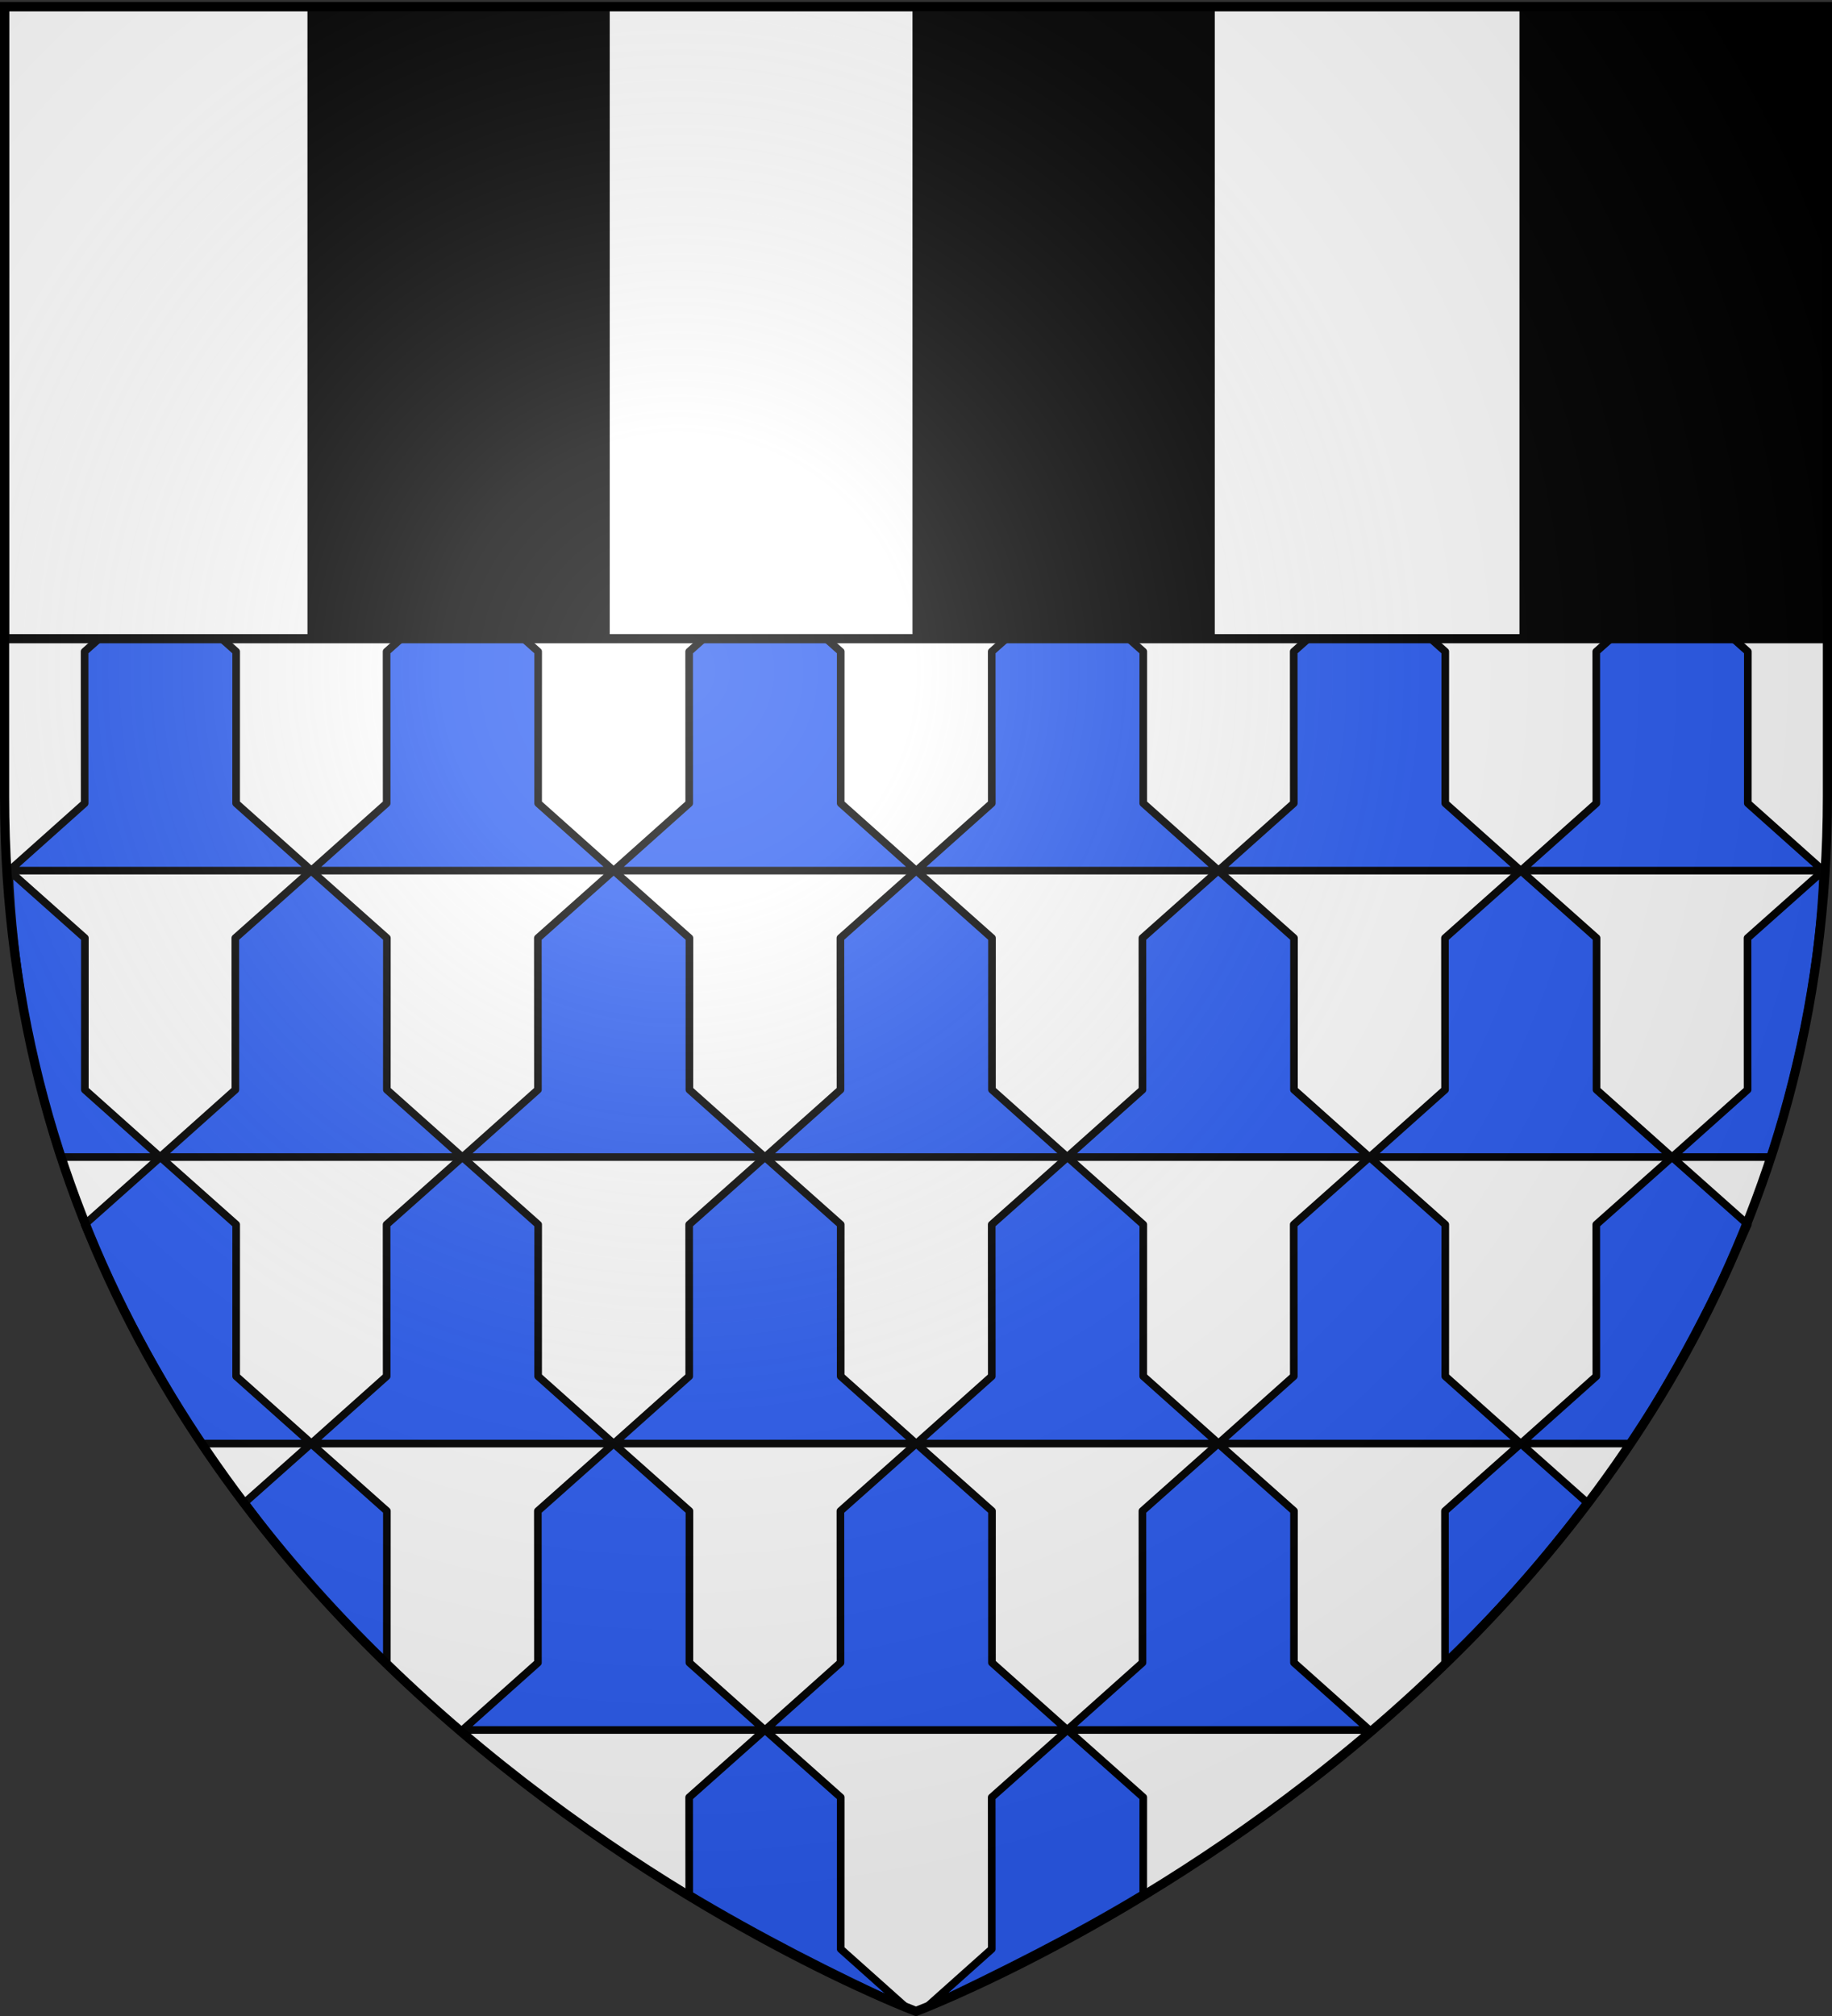
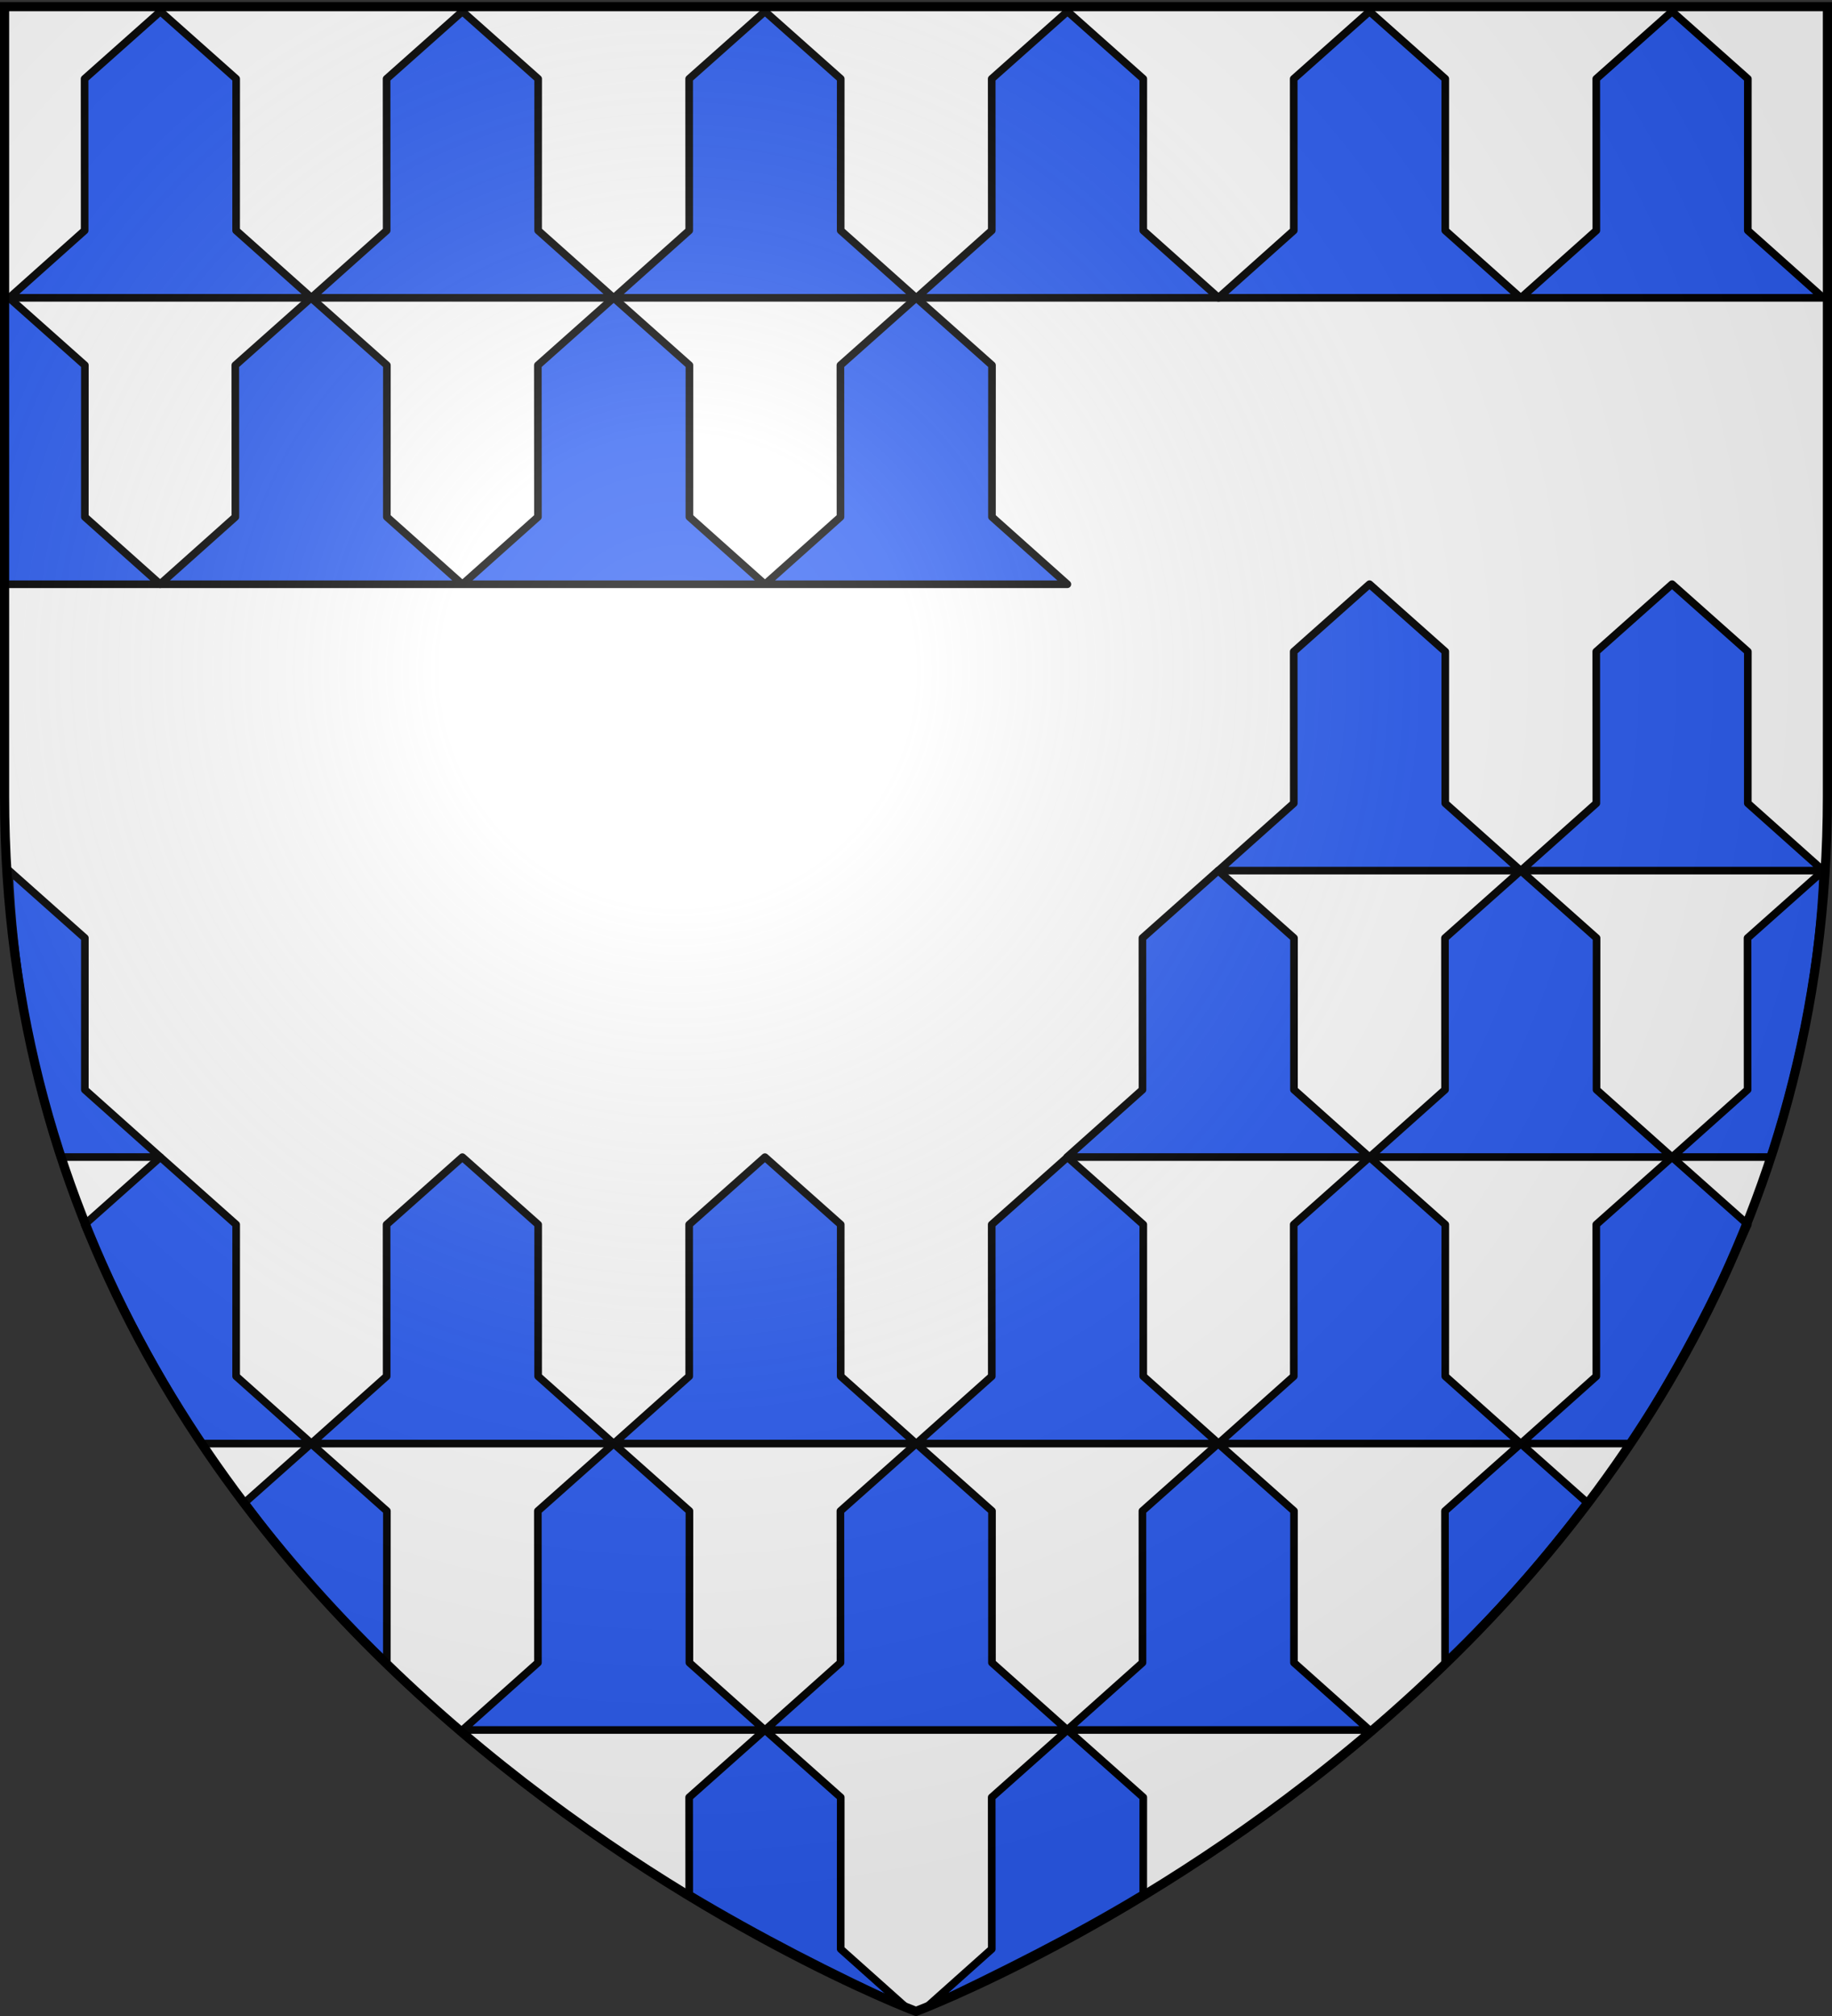
<svg xmlns="http://www.w3.org/2000/svg" xmlns:xlink="http://www.w3.org/1999/xlink" height="660" width="600" version="1.0">
  <rect width="100%" height="100%" fill="#333333" stroke="none" />
  <defs>
    <linearGradient id="b">
      <stop style="stop-color:white;stop-opacity:.314" offset="0" />
      <stop offset=".19" style="stop-color:white;stop-opacity:.251" />
      <stop style="stop-color:#6b6b6b;stop-opacity:.125" offset=".6" />
      <stop style="stop-color:black;stop-opacity:.125" offset="1" />
    </linearGradient>
    <linearGradient id="a">
      <stop offset="0" style="stop-color:#fd0000;stop-opacity:1" />
      <stop style="stop-color:#e77275;stop-opacity:.659" offset=".5" />
      <stop style="stop-color:black;stop-opacity:.323" offset="1" />
    </linearGradient>
    <radialGradient xlink:href="#b" id="c" gradientUnits="userSpaceOnUse" gradientTransform="matrix(1.353 0 0 1.349 -77.63 -85.747)" cx="221.445" cy="226.331" fx="221.445" fy="226.331" r="300" />
  </defs>
  <g style="display:inline">
-     <path d="M300 658.5s298.5-112.32 298.5-397.772V2.176H1.5v258.552C1.5 546.18 300 658.5 300 658.5z" style="fill:#fff;fill-opacity:1;fill-rule:evenodd;stroke:none;stroke-width:1px;stroke-linecap:butt;stroke-linejoin:miter;stroke-opacity:1" />
+     <path d="M300 658.5s298.5-112.32 298.5-397.772V2.176H1.5v258.552C1.5 546.18 300 658.5 300 658.5" style="fill:#fff;fill-opacity:1;fill-rule:evenodd;stroke:none;stroke-width:1px;stroke-linecap:butt;stroke-linejoin:miter;stroke-opacity:1" />
    <path d="m-592.273 75.459-.025-49.658 24.822-22.07 24.823 22.07-.013 49.658 24.697 22.043h-99l24.696-22.043z" style="fill:#2b5df2;fill-opacity:1;fill-rule:nonzero;stroke:#000;stroke-width:2.5;stroke-linecap:round;stroke-linejoin:round;stroke-miterlimit:4;stroke-dasharray:none;stroke-opacity:1" transform="translate(620)" />
    <path style="fill:#2b5df2;fill-opacity:1;fill-rule:nonzero;stroke:#000;stroke-width:2.5;stroke-linecap:round;stroke-linejoin:round;stroke-miterlimit:4;stroke-dasharray:none;stroke-opacity:1" d="m-493.363 75.459-.026-49.658 24.823-22.07 24.823 22.07-.013 49.658 24.696 22.043h-99l24.697-22.043zM-394.273 75.459l-.025-49.658 24.822-22.07 24.823 22.07-.013 49.658 24.697 22.043h-99l24.696-22.043zM-295.181 75.459l-.026-49.658 24.823-22.07 24.822 22.07-.012 49.658 24.696 22.043h-99l24.697-22.043z" transform="translate(620)" />
    <path d="m-196.272 75.459-.025-49.658 24.822-22.07 24.823 22.07-.013 49.658 24.697 22.043h-99l24.696-22.043zM-97.181 75.459l-.026-49.658 24.823-22.07 24.822 22.07-.012 49.658 24.696 22.043h-99L-97.18 75.46zM-618.575 98.884l1.552-1.38 24.822 22.07-.013 49.659 24.697 22.043h-51l-.058-92.392z" style="fill:#2b5df2;fill-opacity:1;fill-rule:nonzero;stroke:#000;stroke-width:2.5;stroke-linecap:round;stroke-linejoin:round;stroke-miterlimit:4;stroke-dasharray:none;stroke-opacity:1" transform="translate(620)" />
    <path d="m-542.91 169.233-.026-49.659 24.822-22.07 24.823 22.07-.013 49.659 24.697 22.043h-99l24.696-22.043zM-443.82 169.233l-.026-49.659 24.823-22.07 24.822 22.07-.013 49.659 24.697 22.043h-99l24.697-22.043zM-344.729 169.233l-.026-49.659 24.823-22.07 24.823 22.07-.013 49.659 24.696 22.043h-99l24.697-22.043z" style="fill:#2b5df2;fill-opacity:1;fill-rule:nonzero;stroke:#000;stroke-width:2.5;stroke-linecap:round;stroke-linejoin:round;stroke-miterlimit:4;stroke-dasharray:none;stroke-opacity:1" transform="translate(620)" />
-     <path style="fill:#2b5df2;fill-opacity:1;fill-rule:nonzero;stroke:#000;stroke-width:2.5;stroke-linecap:round;stroke-linejoin:round;stroke-miterlimit:4;stroke-dasharray:none;stroke-opacity:1" d="m-245.82 169.233-.025-49.659 24.823-22.07 24.822 22.07-.013 49.659 24.697 22.043h-99l24.697-22.043zM-146.729 169.233l-.026-49.659 24.823-22.07 24.823 22.07-.013 49.659 24.696 22.043h-99l24.697-22.043zM-47.638 169.233l-.025-49.659 24.822-22.07 1.552 1.38-.227 92.392h-50.818l24.696-22.043zM-592.273 262.979l-.025-49.658 24.822-22.07 24.823 22.07-.013 49.658 24.697 22.043h-99l24.696-22.043z" transform="translate(620)" />
-     <path d="m-493.363 262.979-.026-49.658 24.823-22.07 24.823 22.07-.013 49.658 24.696 22.043h-99l24.697-22.043zM-394.273 262.979l-.025-49.658 24.822-22.07 24.823 22.07-.013 49.658 24.697 22.043h-99l24.696-22.043zM-295.181 262.979l-.026-49.658 24.823-22.07 24.822 22.07-.012 49.658 24.696 22.043h-99l24.697-22.043z" style="fill:#2b5df2;fill-opacity:1;fill-rule:nonzero;stroke:#000;stroke-width:2.5;stroke-linecap:round;stroke-linejoin:round;stroke-miterlimit:4;stroke-dasharray:none;stroke-opacity:1" transform="translate(620)" />
    <path style="fill:#2b5df2;fill-opacity:1;fill-rule:nonzero;stroke:#000;stroke-width:2.5;stroke-linecap:round;stroke-linejoin:round;stroke-miterlimit:4;stroke-dasharray:none;stroke-opacity:1" d="m-196.272 262.979-.025-49.658 24.822-22.07 24.823 22.07-.013 49.658 24.697 22.043h-99l24.696-22.043zM-97.181 262.979l-.026-49.658 24.823-22.07 24.822 22.07-.012 49.658 24.696 22.043h-99l24.697-22.043zM-617.023 285.024l24.822 22.07-.013 49.659 24.697 22.043h-32.636c-10.167-31.257-15.609-62.332-16.87-93.772z" transform="translate(620)" />
-     <path style="fill:#2b5df2;fill-opacity:1;fill-rule:nonzero;stroke:#000;stroke-width:2.5;stroke-linecap:round;stroke-linejoin:round;stroke-miterlimit:4;stroke-dasharray:none;stroke-opacity:1" d="m-542.91 356.753-.026-49.658 24.822-22.07 24.823 22.07-.013 49.658 24.697 22.043h-99l24.696-22.043zM-443.82 356.753l-.026-49.658 24.823-22.07 24.822 22.07-.013 49.658 24.697 22.043h-99l24.697-22.043zM-344.729 356.753l-.026-49.658 24.823-22.07 24.823 22.07-.013 49.658 24.696 22.043h-99l24.697-22.043z" transform="translate(620)" />
    <path d="m-245.82 356.753-.025-49.658 24.823-22.07 24.822 22.07-.013 49.658 24.697 22.043h-99l24.697-22.043zM-146.729 356.753l-.026-49.658 24.823-22.07 24.823 22.07-.013 49.658 24.696 22.043h-99l24.697-22.043zM-47.638 356.753l-.025-49.658 24.822-22.07c-1.197 31.257-7.119 62.15-17.22 93.771h-32.273l24.696-22.043zM-592.298 400.896l24.822-22.07 24.823 22.07-.013 49.658 24.697 22.044h-36.09c-15.473-23.72-27.855-47.62-38.24-71.702z" style="fill:#2b5df2;fill-opacity:1;fill-rule:nonzero;stroke:#000;stroke-width:2.5;stroke-linecap:round;stroke-linejoin:round;stroke-miterlimit:4;stroke-dasharray:none;stroke-opacity:1" transform="translate(620)" />
    <path d="m-493.363 450.554-.026-49.658 24.823-22.07 24.823 22.07-.013 49.658 24.696 22.044h-99l24.697-22.044zM-394.273 450.554l-.025-49.658 24.822-22.07 24.823 22.07-.013 49.658 24.697 22.044h-99l24.696-22.044zM-295.181 450.554l-.026-49.658 24.823-22.07 24.822 22.07-.012 49.658 24.696 22.044h-99l24.697-22.044z" style="fill:#2b5df2;fill-opacity:1;fill-rule:nonzero;stroke:#000;stroke-width:2.5;stroke-linecap:round;stroke-linejoin:round;stroke-miterlimit:4;stroke-dasharray:none;stroke-opacity:1" transform="translate(620)" />
    <path style="fill:#2b5df2;fill-opacity:1;fill-rule:nonzero;stroke:#000;stroke-width:2.5;stroke-linecap:round;stroke-linejoin:round;stroke-miterlimit:4;stroke-dasharray:none;stroke-opacity:1" d="m-196.272 450.554-.025-49.658 24.822-22.07 24.823 22.07-.013 49.658 24.697 22.044h-99l24.696-22.044zM-97.181 450.554l-.026-49.658 24.823-22.07 24.822 22.07c-10.985 24.446-23.242 48.165-38.406 71.702h-35.91l24.697-22.044zM-539.834 491.911l21.72-19.311 24.823 22.07-.013 49.658c-18.417-16.927-32.655-33.854-46.53-52.417zM-443.82 544.328l-.026-49.658 24.823-22.07 24.822 22.07-.013 49.658 24.697 22.044h-99l24.697-22.044zM-344.729 544.328l-.026-49.658 24.823-22.07 24.823 22.07-.013 49.658 24.696 22.044h-99l24.697-22.044z" transform="translate(620)" />
    <path d="m-245.82 544.328-.025-49.658 24.823-22.07 24.822 22.07-.013 49.658 24.697 22.044h-99l24.697-22.044zM-146.729 544.328l-.026-49.658 24.823-22.07 21.72 19.311c-14.597 19.108-29.194 36.035-46.517 52.417zM-394.273 620.256l-.025-31.84 24.822-22.07 24.823 22.07-.013 49.659 21.61 19.288c-25.011-11.46-48.386-23.466-71.217-37.107z" style="fill:#2b5df2;fill-opacity:1;fill-rule:nonzero;stroke:#000;stroke-width:2.5;stroke-linecap:round;stroke-linejoin:round;stroke-miterlimit:4;stroke-dasharray:none;stroke-opacity:1" transform="translate(620)" />
    <path d="m-295.181 638.075-.026-49.659 24.823-22.07 24.822 22.07-.012 31.659c-22.649 13.701-46.206 25.403-71.217 37.288l21.61-19.288z" style="fill:#2b5df2;fill-opacity:1;fill-rule:nonzero;stroke:#000;stroke-width:2.5;stroke-linecap:round;stroke-linejoin:round;stroke-miterlimit:4;stroke-dasharray:none;stroke-opacity:1" transform="translate(620)" />
-     <path style="fill:#fff;fill-opacity:1;fill-rule:evenodd;stroke:#000;stroke-width:3;stroke-linecap:butt;stroke-linejoin:miter;stroke-miterlimit:4;stroke-dasharray:none;stroke-opacity:1" d="M598.5 209.098V2.176H1.5v206.922h597z" />
-     <path style="fill:#000;fill-opacity:1;fill-rule:evenodd;stroke:none;stroke-width:1px;stroke-linecap:butt;stroke-linejoin:miter;stroke-opacity:1" d="M199.698 209.098V2.176h-99v206.922h99zM397.85 209.098V2.176h-99v206.922h99zM597.653 209.098V2.176H497.646v206.922h100.007z" />
  </g>
  <path d="M300 658.5s298.5-112.32 298.5-397.772V2.176H1.5v258.552C1.5 546.18 300 658.5 300 658.5z" style="opacity:1;fill:url(#c);fill-opacity:1;fill-rule:evenodd;stroke:none;stroke-width:1px;stroke-linecap:butt;stroke-linejoin:miter;stroke-opacity:1" />
  <path d="M300 658.5S1.5 546.18 1.5 260.728V2.176h597v258.552C598.5 546.18 300 658.5 300 658.5z" style="opacity:1;fill:none;fill-opacity:1;fill-rule:evenodd;stroke:#000;stroke-width:3;stroke-linecap:butt;stroke-linejoin:miter;stroke-miterlimit:4;stroke-dasharray:none;stroke-opacity:1" />
</svg>